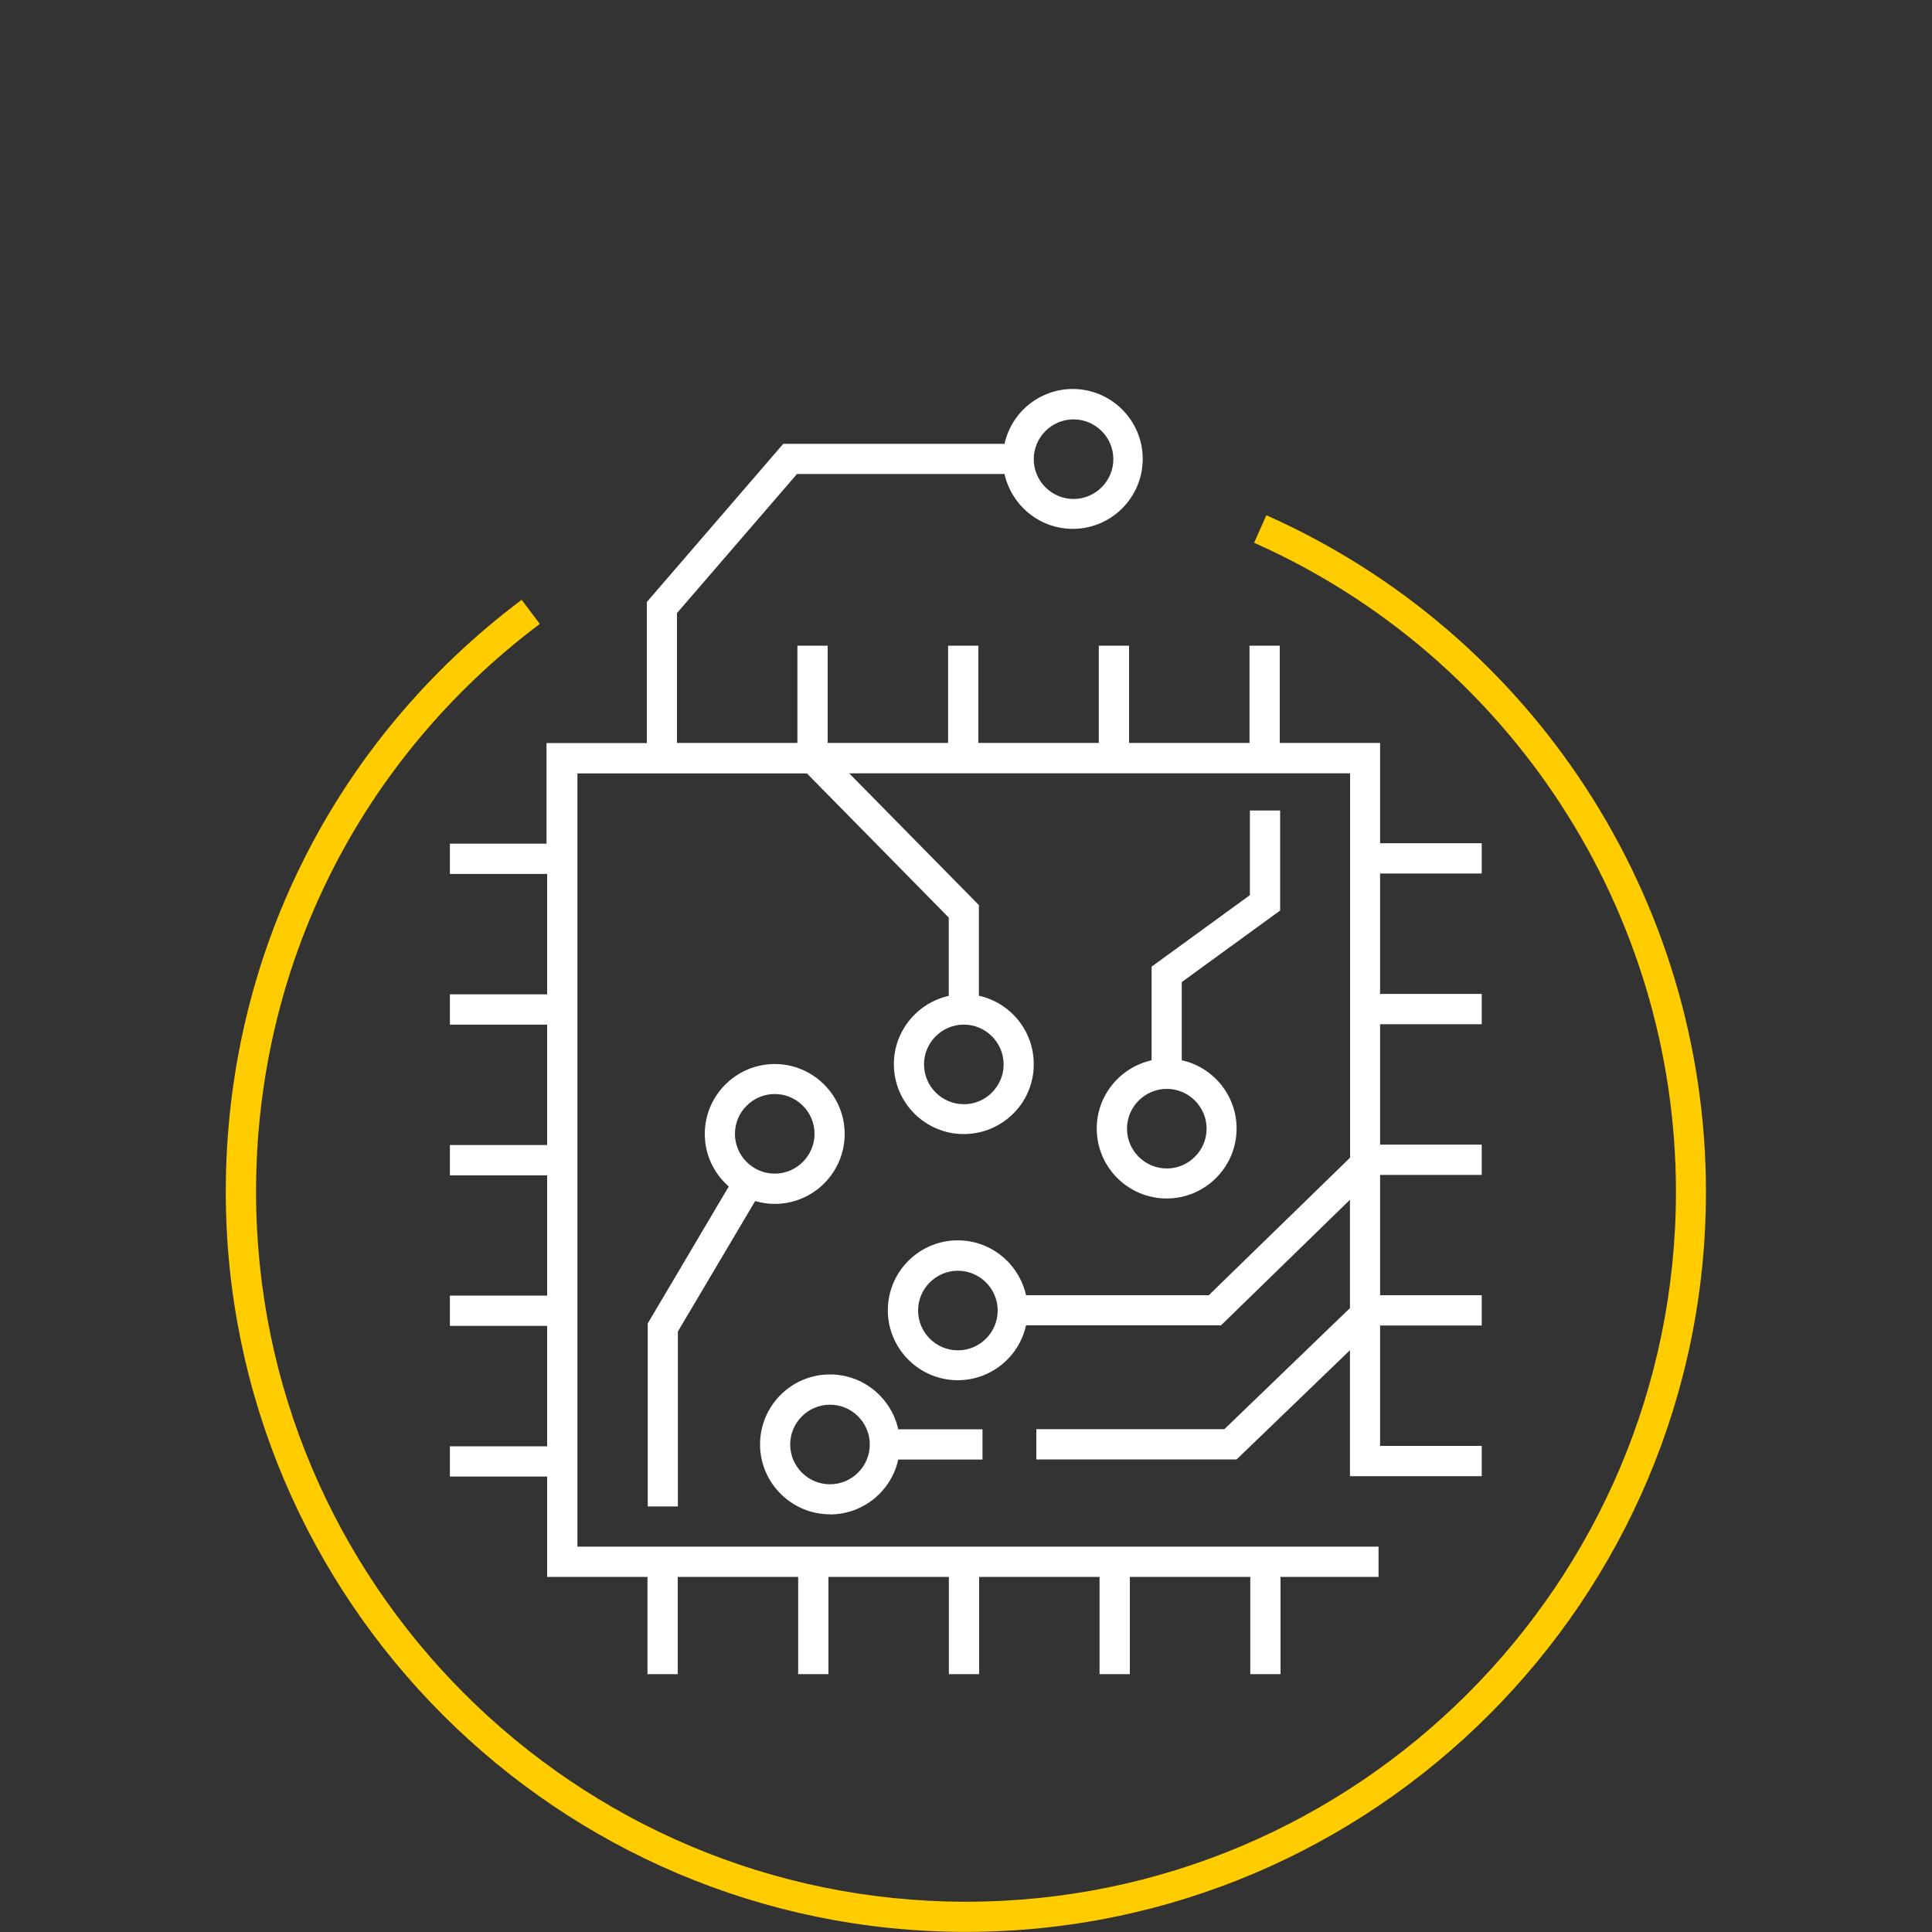
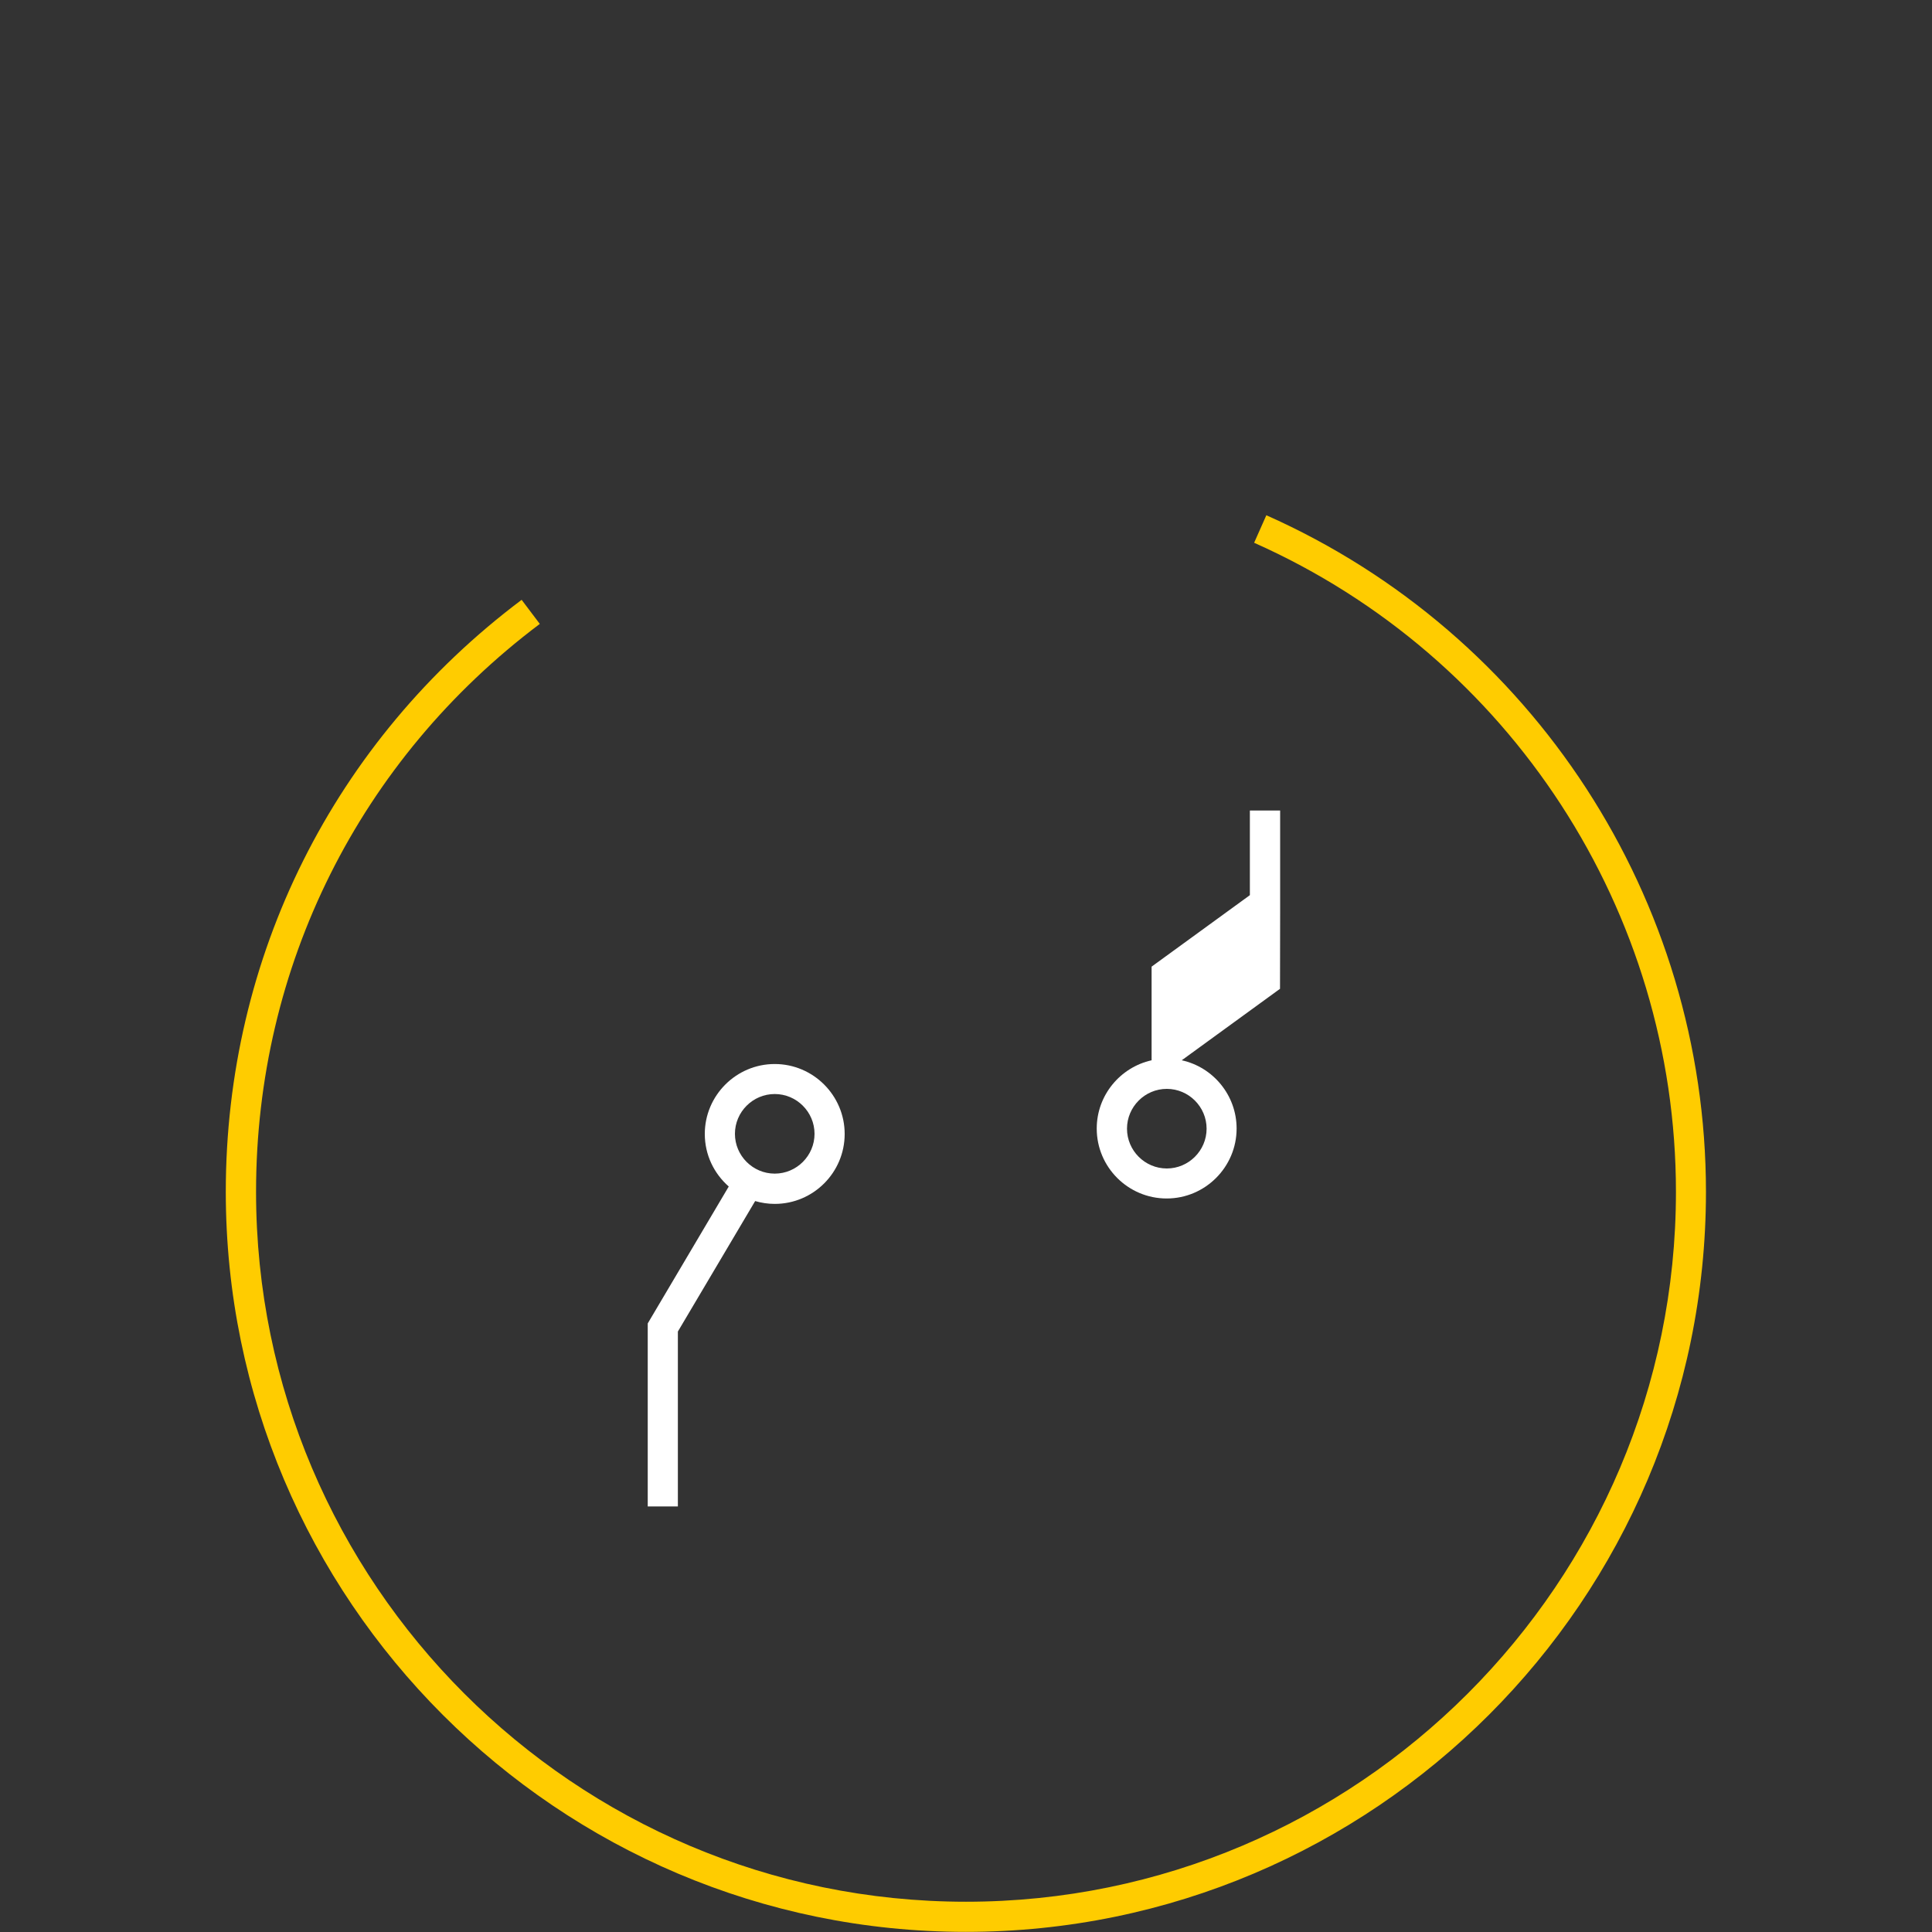
<svg xmlns="http://www.w3.org/2000/svg" id="Icon" viewBox="0 0 150 150">
  <rect x="0" y="0" width="150" height="150" fill="#333333" stroke="none" />
  <defs>
    <style>
      .cls-1 {
        fill: #fff;
      }

      .cls-2 {
        fill: #fc0;
      }
    </style>
  </defs>
-   <path class="cls-1" d="M42.48,65.5h-7.55v2.35h7.55v9.35h-7.55v2.35h7.55v9.35h-7.55v2.35h7.55v9.34h-7.55v2.35h7.55v9.35h-7.55v2.35h7.55v7.79h7.79v7.55h2.35v-7.55h9.35v7.55h2.35v-7.55h9.35v7.55h2.35v-7.55h9.35v7.55h2.35v-7.55h9.35v7.55h2.35v-7.55h7.61v-2.35H44.83V60.05h17.82l11.01,11.19v6.08c-2.43,.54-4.26,2.71-4.26,5.3,0,3,2.44,5.43,5.43,5.43,.85,0,1.69-.2,2.44-.58,.77-.39,1.45-.96,1.96-1.66,.52-.71,.85-1.54,.98-2.42,.04-.26,.05-.52,.05-.78,0-2.59-1.83-4.77-4.26-5.3v-7.04l-10.07-10.23h38.89v29.84l-10.97,10.68h-14.19c-.54-2.43-2.71-4.26-5.3-4.26-3,0-5.43,2.44-5.43,5.43s2.44,5.43,5.43,5.43c2.59,0,4.77-1.83,5.3-4.26h15.14l10.01-9.75v8.41l-9.75,9.4h-14.6v2.35h15.55l8.8-8.48v9.78h10.23v-2.35h-7.89v-9.35h7.89v-2.35h-7.89v-9.34h7.89v-2.35h-7.89v-9.35h7.89v-2.35h-7.89v-9.35h7.89v-2.35h-7.89v-7.79h-7.79v-7.55h-2.35v7.55h-9.35v-7.55h-2.35v7.55h-9.35v-7.55h-2.35v7.55h-9.35v-7.55h-2.35v7.55h-9.35v-10.08l9.32-10.8h16.11c.54,2.43,2.71,4.26,5.3,4.26,3,0,5.43-2.44,5.43-5.43s-2.44-5.43-5.43-5.43c-2.59,0-4.77,1.83-5.3,4.26h-17.18l-10.59,12.28v10.95h-7.79v7.79Zm35.44,17.13c0,.15-.01,.3-.03,.45-.07,.49-.26,.96-.56,1.37-.29,.4-.67,.73-1.11,.95-.43,.22-.9,.33-1.39,.33-1.7,0-3.09-1.39-3.09-3.09s1.39-3.09,3.09-3.09,3.09,1.39,3.09,3.09Zm-3.55,22.21c-1.7,0-3.09-1.39-3.09-3.09s1.39-3.09,3.09-3.09,3.09,1.39,3.09,3.09-1.39,3.09-3.09,3.09Zm8.98-72.28c1.7,0,3.09,1.39,3.09,3.09s-1.39,3.09-3.09,3.09-3.09-1.39-3.09-3.09,1.39-3.09,3.09-3.09Z" />
-   <path class="cls-1" d="M99.39,70.7v-7.77h-2.35v6.57l-7.63,5.55v7.27c-2.43,.54-4.26,2.71-4.26,5.3,0,3,2.44,5.43,5.43,5.43s5.43-2.44,5.43-5.43c0-2.59-1.83-4.77-4.26-5.3v-6.07l7.63-5.55Zm-5.71,16.93c0,1.7-1.39,3.09-3.09,3.09s-3.09-1.39-3.09-3.09,1.39-3.09,3.09-3.09,3.09,1.39,3.09,3.09Z" />
+   <path class="cls-1" d="M99.39,70.7v-7.77h-2.35v6.57l-7.63,5.55v7.27c-2.43,.54-4.26,2.71-4.26,5.3,0,3,2.44,5.43,5.43,5.43s5.43-2.44,5.43-5.43c0-2.59-1.83-4.77-4.26-5.3l7.63-5.55Zm-5.71,16.93c0,1.7-1.39,3.09-3.09,3.09s-3.09-1.39-3.09-3.09,1.39-3.09,3.09-3.09,3.09,1.39,3.09,3.09Z" />
  <path class="cls-1" d="M50.28,116.96h2.35v-13.58l6-10.13c.48,.14,.99,.22,1.52,.22,3,0,5.43-2.44,5.43-5.43s-2.44-5.43-5.43-5.43-5.43,2.44-5.43,5.43c0,1.63,.72,3.08,1.86,4.08l-6.29,10.63v14.22Zm9.87-32.02c1.7,0,3.09,1.39,3.09,3.09s-1.39,3.09-3.09,3.09-3.09-1.39-3.09-3.09,1.39-3.09,3.09-3.09Z" />
-   <path class="cls-1" d="M64.44,117.58c2.59,0,4.77-1.83,5.3-4.26h6.54v-2.35h-6.54c-.54-2.43-2.71-4.26-5.3-4.26-3,0-5.43,2.44-5.43,5.43s2.44,5.43,5.43,5.43Zm0-8.52c1.7,0,3.09,1.39,3.09,3.09s-1.39,3.09-3.09,3.09-3.09-1.39-3.09-3.09,1.39-3.09,3.09-3.09Z" />
  <path class="cls-2" d="M98.32,40l-.95,2.14c19.89,8.85,32.75,28.62,32.75,50.39,0,30.39-24.73,55.12-55.12,55.12s-55.12-24.73-55.12-55.12c0-17.49,8.03-33.56,22.03-44.09l-1.41-1.87c-14.6,10.97-22.97,27.72-22.97,45.96,0,31.69,25.78,57.46,57.46,57.46s57.46-25.78,57.46-57.46c0-22.69-13.4-43.31-34.14-52.53Z" />
</svg>